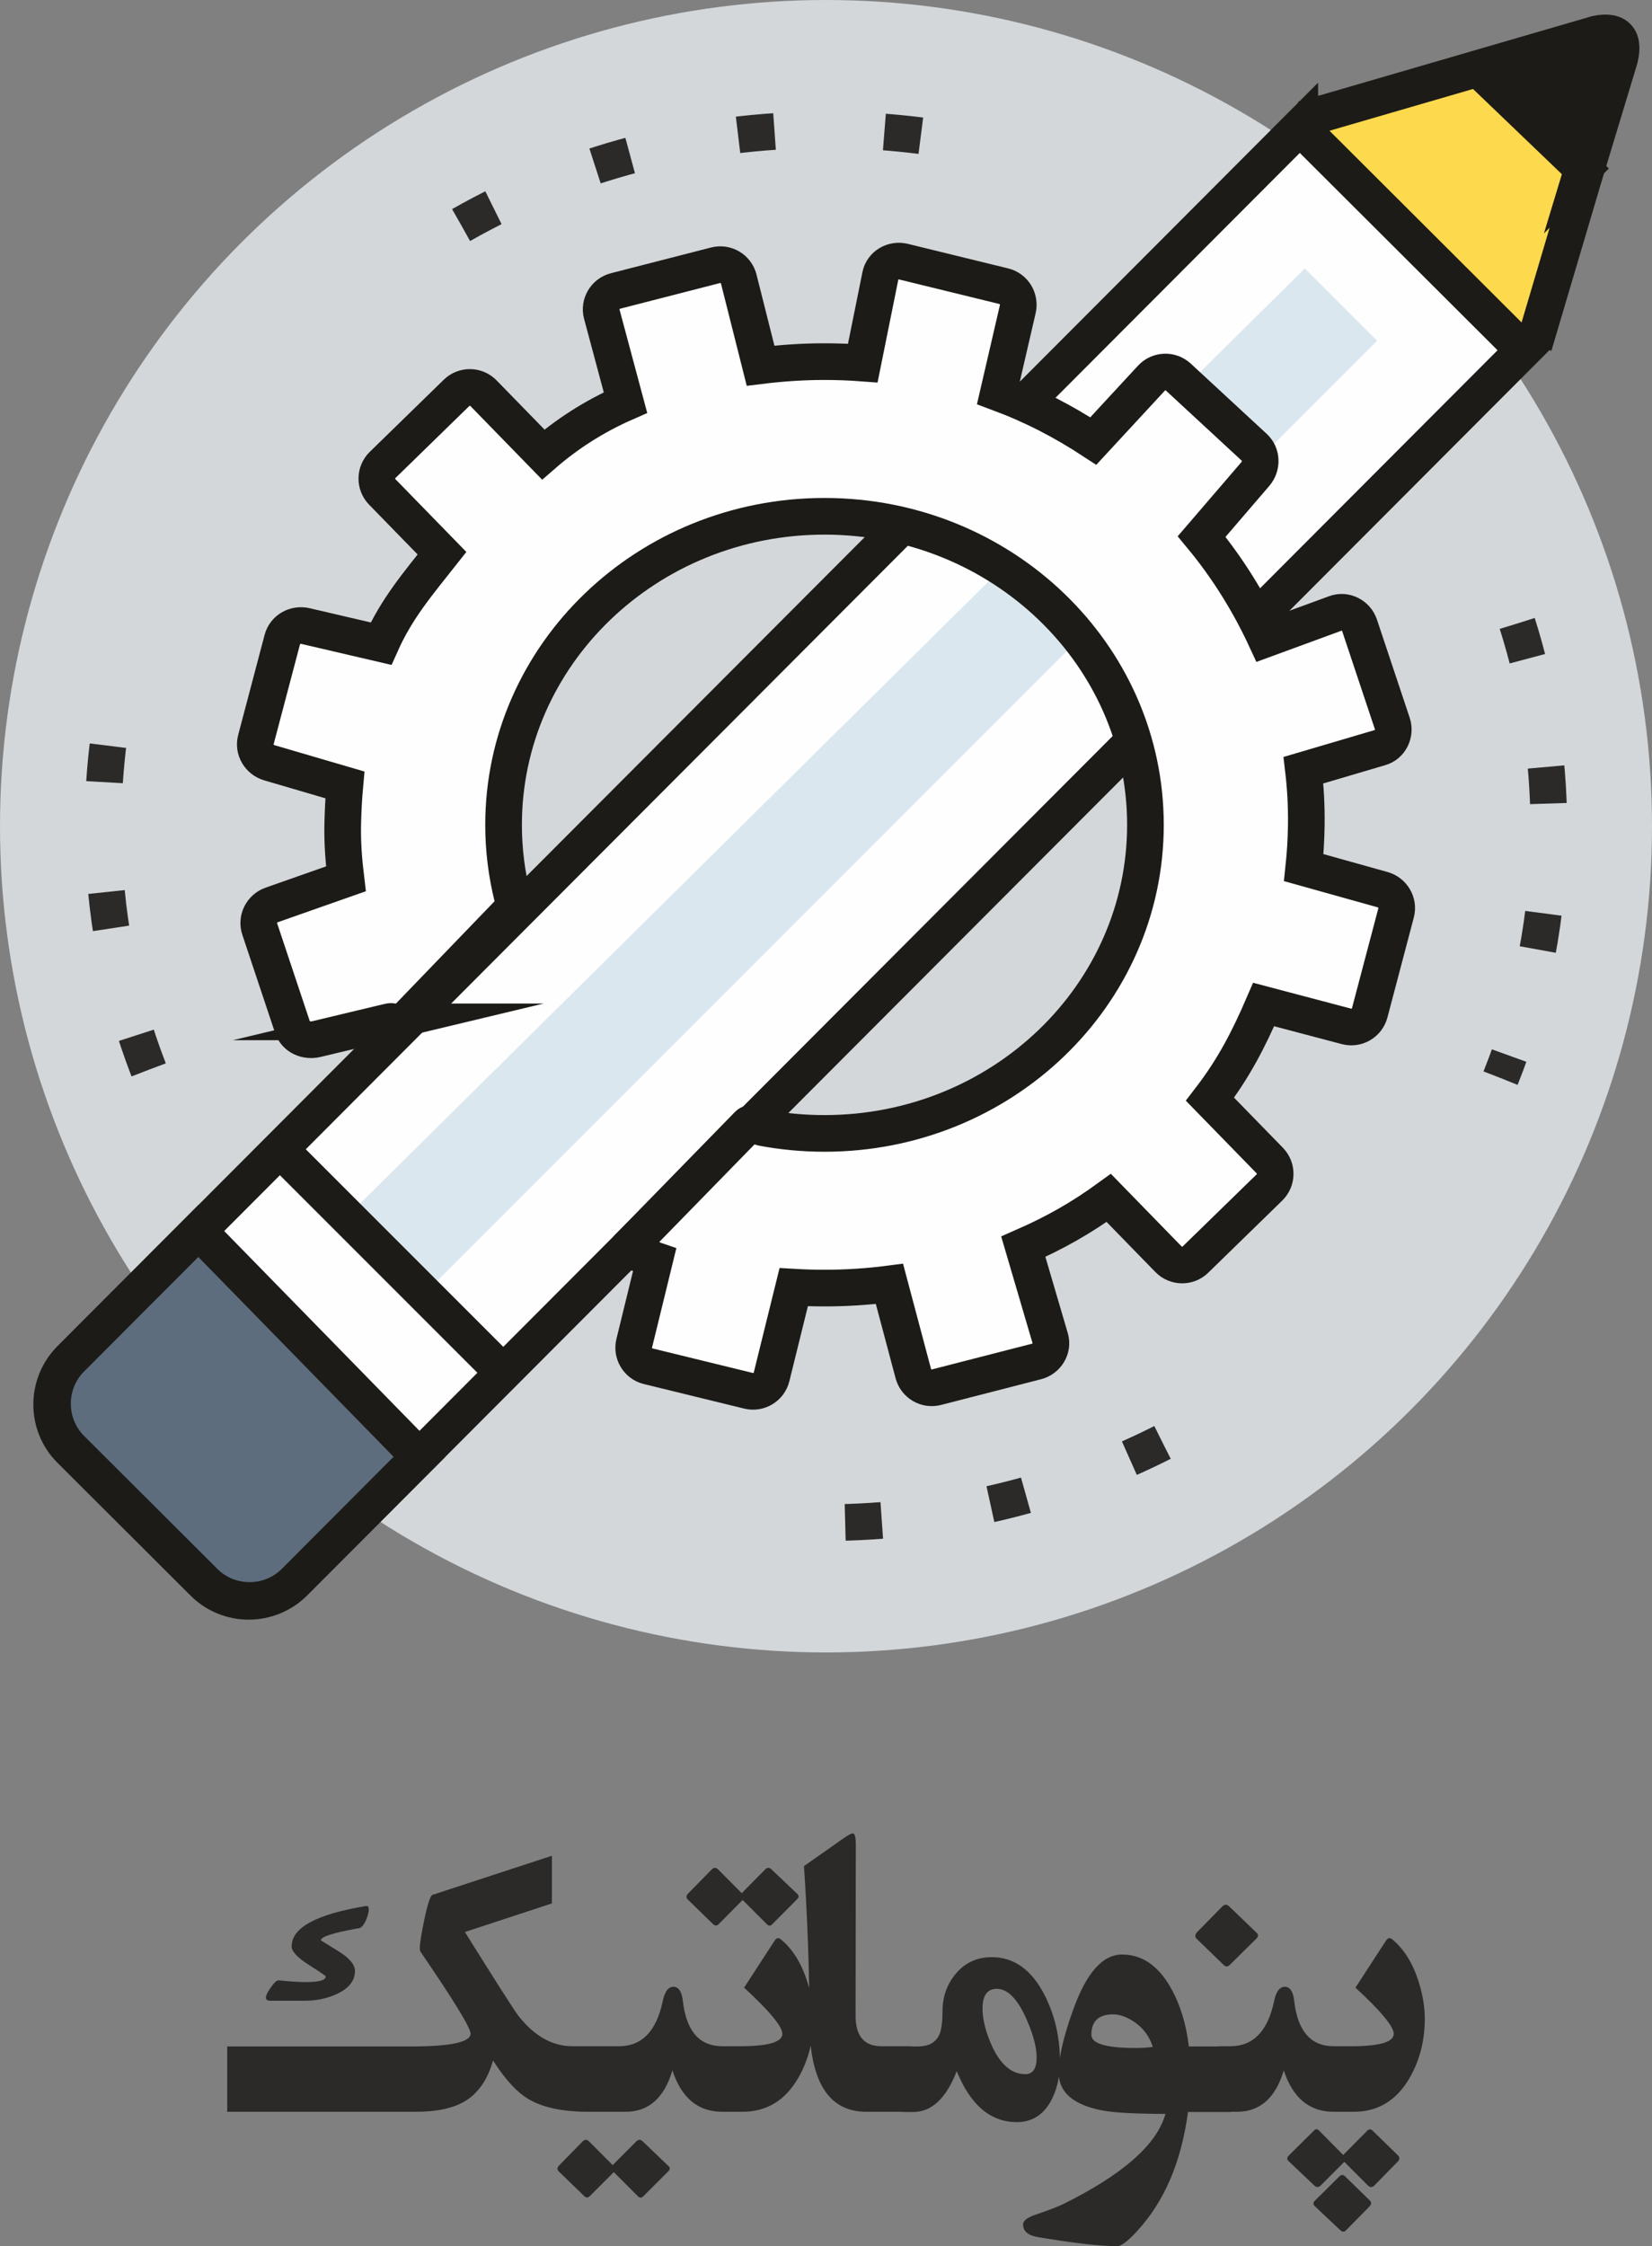
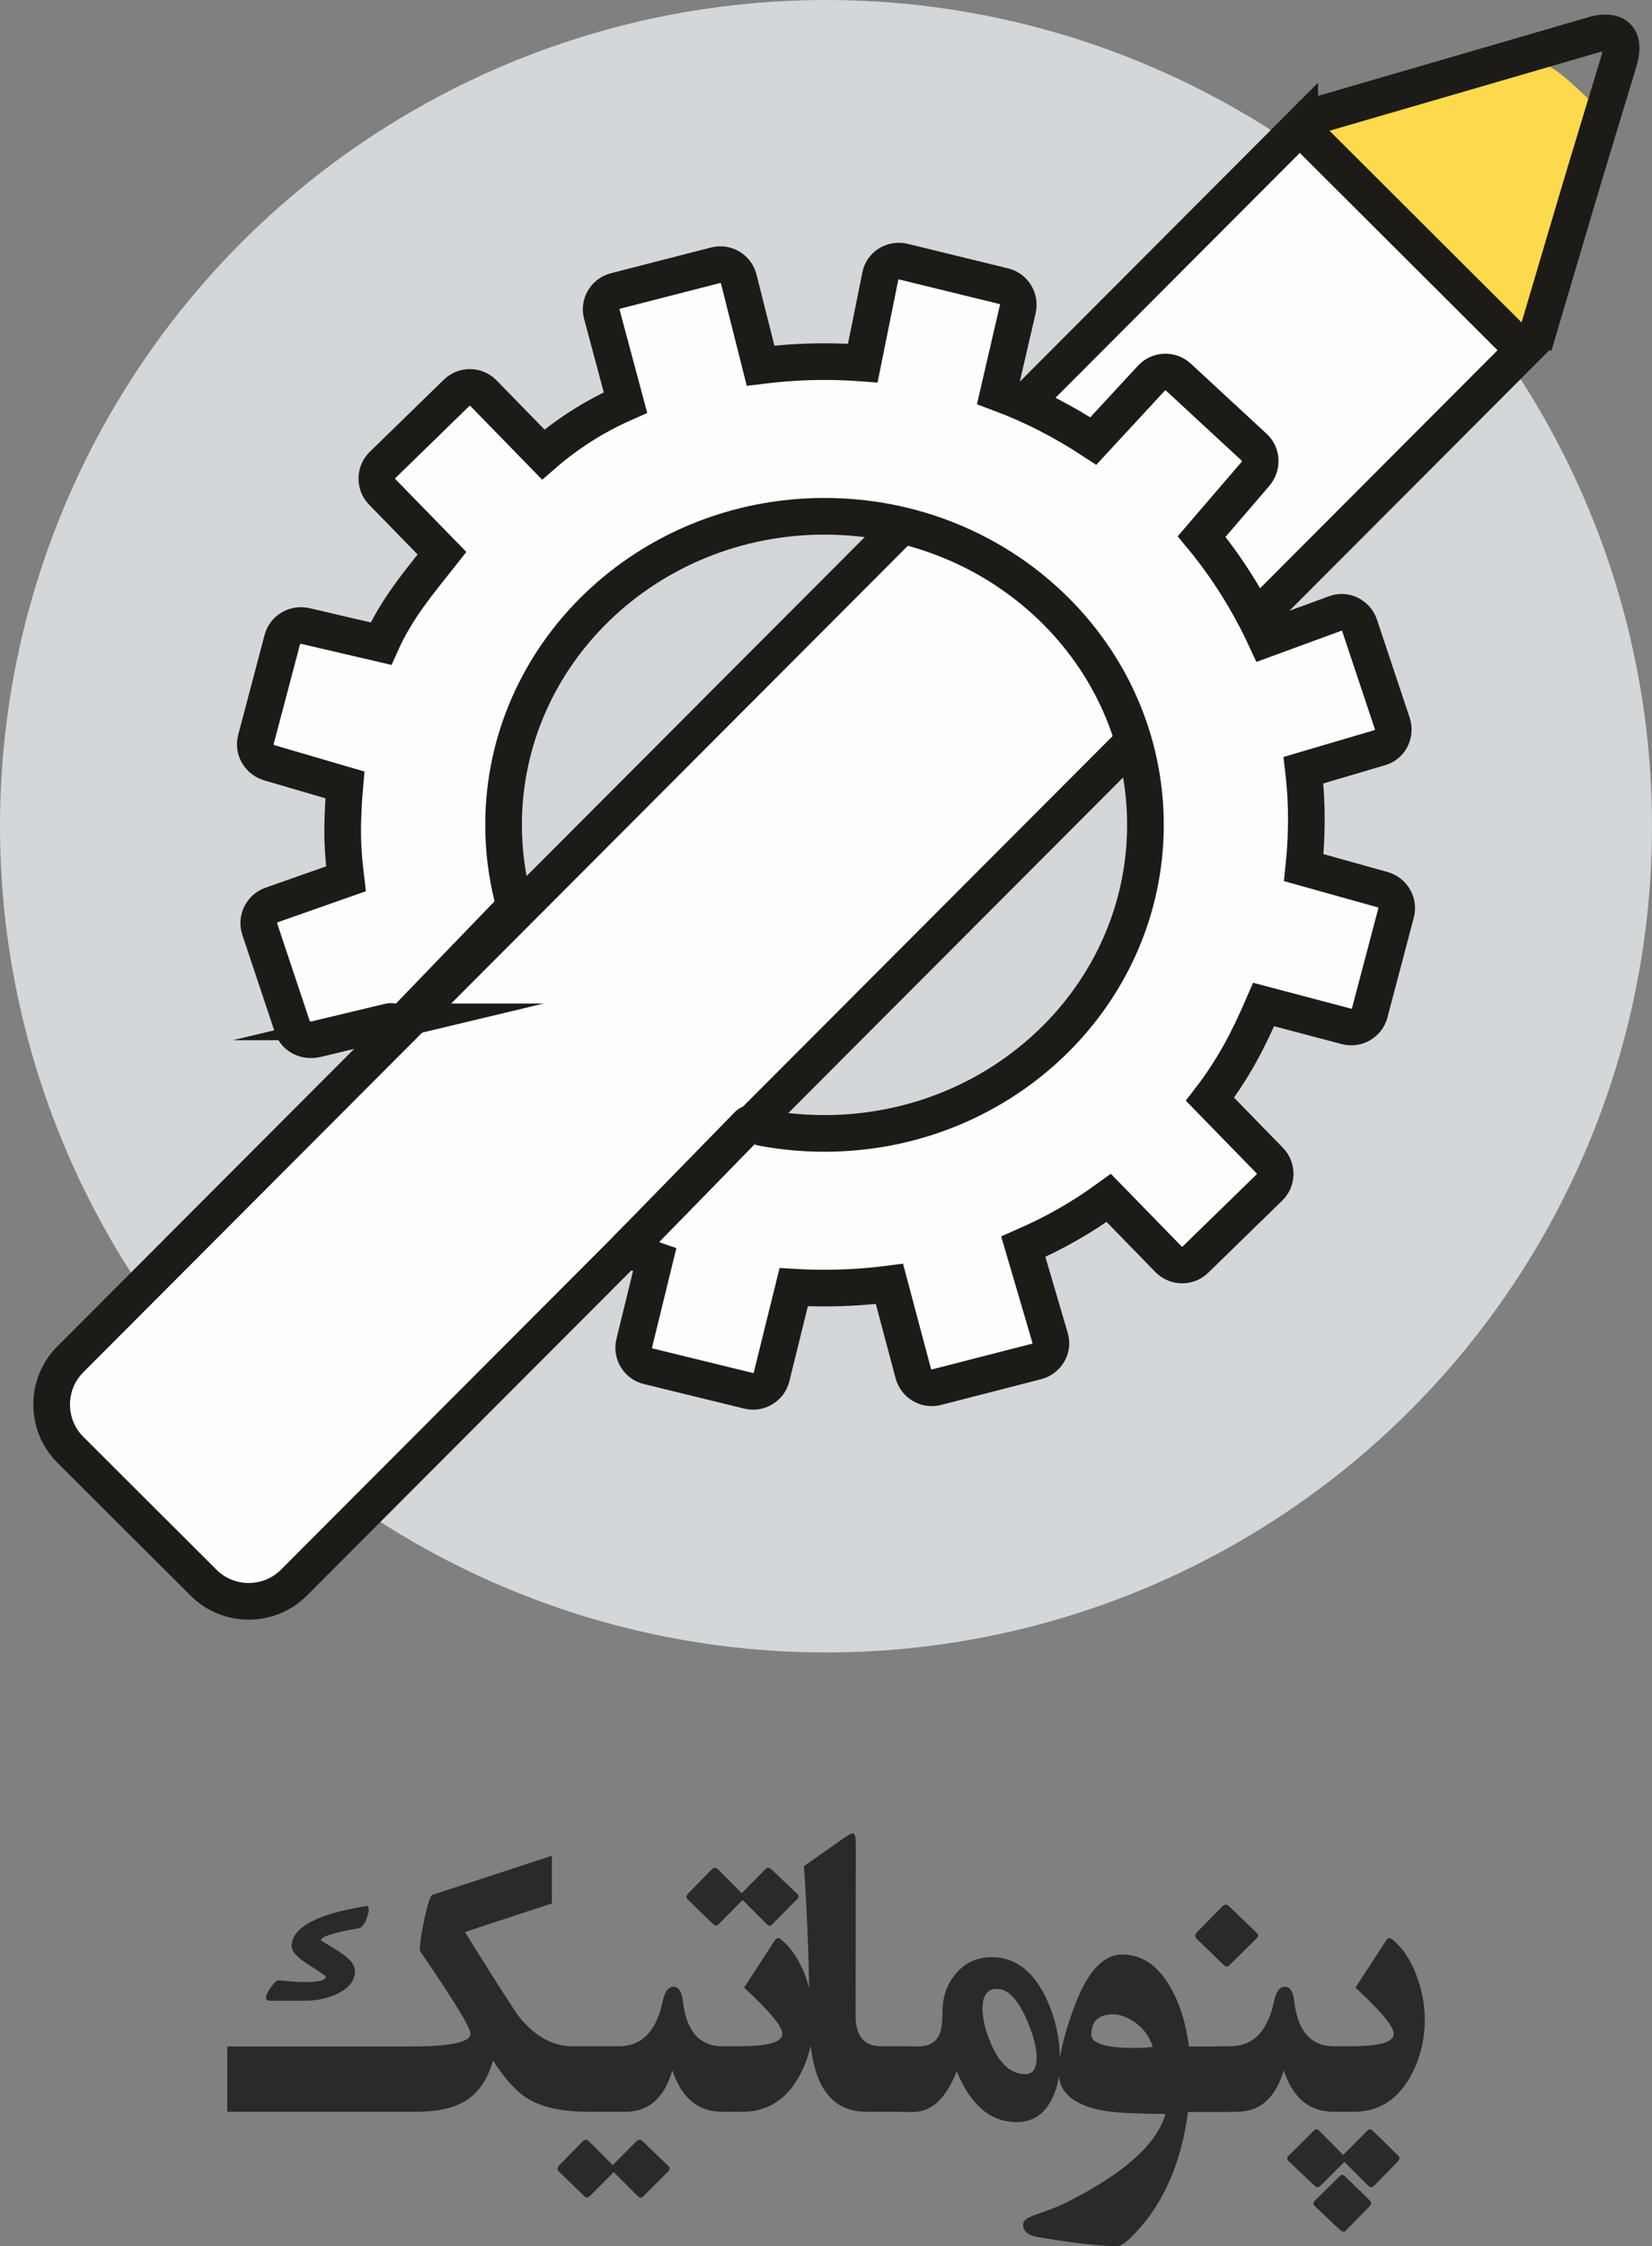
<svg xmlns="http://www.w3.org/2000/svg" xml:space="preserve" width="95.414mm" height="129.697mm" version="1.1" style="shape-rendering:geometricPrecision; text-rendering:geometricPrecision; image-rendering:optimizeQuality; fill-rule:evenodd; clip-rule:evenodd" viewBox="0 0 9298.85 12639.95">
  <rect x="0" y="0" width="9298.85" height="12639.95" fill="#808080" stroke="none" />
  <defs>
    <style type="text/css">
   
    .str1 {stroke:#1C1B17;stroke-width:206.29;stroke-miterlimit:22.926}
    .str0 {stroke:#FDD94D;stroke-width:17.19;stroke-miterlimit:22.926}
    .str2 {stroke:#2B2A29;stroke-width:206.29;stroke-miterlimit:22.926;stroke-dasharray:206.289 618.866}
    .fil4 {fill:none}
    .fil3 {fill:#FEFEFE}
    .fil5 {fill:#1C1B17}
    .fil6 {fill:#5D6D7E}
    .fil2 {fill:#D3D7DA}
    .fil7 {fill:#DAE7EF}
    .fil1 {fill:#FDD94D}
    .fil0 {fill:#2B2A29;fill-rule:nonzero}
   
  </style>
  </defs>
  <g id="Layer_x0020_1">
    <g id="_1430668392528">
      <path class="fil0" d="M1771.13 11516.11l540.05 0c224.85,0 337.49,-23.93 337.49,-72.2 0,-33.01 -94.48,-187.31 -283.03,-462.9 -1.65,-3.3 -2.48,-9.49 -2.48,-18.16 0,-27.64 8.66,-81.69 25.58,-162.14 18.57,-87.88 33.83,-133.67 45.8,-137.8l672.08 -219.9 0 268.17 -489.72 160.9c180.71,289.21 281.79,447.63 303.66,474.86 89.52,112.22 190.19,167.92 302,167.92l261.16 0 0 368.84 -171.63 0c-145.22,0 -257.44,-23.93 -337.07,-71.38 -65.6,-38.78 -132.03,-110.98 -199.69,-217.42 -30.52,108.09 -83.34,184.42 -158.43,229.39 -66.01,39.61 -158.01,59.41 -276.42,59.41l-569.35 0 0 -367.6zm290.03 -790.49c9.49,-1.24 14.44,4.95 14.44,19.39 0,16.09 -5.36,36.3 -15.68,60.65 -11.96,27.23 -24.75,42.08 -37.54,44.56 -144.4,25.16 -216.19,47.86 -216.19,68.9 0,0 31.77,19.8 96.13,59.41 63.95,39.19 95.71,76.74 95.71,112.21 0,55.7 -34.66,99.02 -103.55,130.79 -54.88,24.75 -113.46,37.13 -175.35,37.13l-198.44 0c-16.09,0 -23.94,-5.78 -23.94,-18.16 0,-11.14 9.08,-30.11 27.65,-56.52 18.57,-26.82 33,-40.03 43.32,-40.03 63.12,6.61 114.69,9.9 154.71,9.9 74.26,0 111.39,-10.72 111.39,-31.76 0,-2.89 -32.18,-25.17 -96.13,-65.6 -63.95,-40.84 -96.13,-75.09 -96.13,-103.56 0,-105.61 139.86,-181.12 419.58,-227.33zm-80.03 1158.09l-702.2 0 0 -367.6 702.2 0 0 367.6zm2175.89 0l-90.76 0c-136.98,0 -230.62,-77.57 -281.37,-233.1 -46.21,155.53 -134.09,233.1 -263.63,233.1l-103.97 0 0 -368.84 66.42 0c129.14,0 211.24,-84.57 246.72,-253.73 11.14,-54.05 31.35,-80.86 60.23,-80.86 29.3,0 47.03,26.81 53.22,80.86 19.39,169.16 93.66,253.73 222.38,253.73l90.76 0 0 368.84zm-394 305.72c9.49,9.07 9.07,18.57 -1.24,29.3l-140.27 139.86c-5.78,5.77 -10.73,8.66 -15.68,8.66 -4.95,0 -9.9,-2.89 -15.68,-8.66l-135.32 -135.33 -135.32 135.33c-9.9,9.9 -19.8,9.9 -30.53,0l-142.34 -137.81c-12.38,-11.14 -11.55,-23.52 2.48,-37.13l130.37 -133.25c11.97,-11.97 24.34,-11.97 36.31,0l132.84 133.25 132.84 -133.25c12.38,-11.97 24.34,-11.97 36.31,0l145.22 139.03zm815.65 -830.1c0,124.6 -28.88,236.82 -86.64,335.84 -73.43,125.83 -177.82,188.54 -313.14,188.54l-89.52 0 0 -368.84 75.08 0c159.26,0 239.3,-23.11 239.3,-69.72 0,-41.26 -71.79,-127.9 -215.36,-259.92l172.86 -266.11c9.9,-14.44 21.04,-16.51 33.84,-5.78 66.01,53.63 115.52,133.26 148.93,238.05 23.11,73.85 34.66,143.17 34.66,207.94zm-90.35 -701.36c9.49,9.07 9.07,18.57 -1.24,29.29l-140.27 141.1c-9.49,10.73 -19.8,10.73 -30.12,0l-136.56 -136.56 -135.32 136.56c-9.9,9.9 -19.8,9.9 -30.53,0l-142.34 -138.62c-11.55,-10.72 -10.31,-22.69 3.3,-36.3l130.78 -133.26c11.97,-11.96 23.94,-11.96 36.31,0l132.84 133.26 131.61 -133.26c12.38,-11.96 24.34,-11.96 36.31,0l145.22 137.81zm506.22 1225.74l-118.4 0c-213.31,0 -320.16,-172.04 -320.16,-516.13 0,-273.94 -10.31,-562.75 -30.53,-866.4l220.31 -154.71c27.23,-19.39 45.39,-29.3 54.46,-29.3 11.14,0 16.92,20.22 16.92,60.65l-1.24 964.6c0,115.11 48.27,172.45 144.81,172.45l33.83 0 0 368.84zm-47.03 -368.84l183.6 0 7.43 9.9 1.24 349.44 -6.19 9.49 -183.6 0 -7.43 -9.49 -1.24 -349.44 6.19 -9.9zm1018.64 84.99c0,89.52 -17.74,165.03 -53.22,227.32 -43.32,76.33 -106.44,114.7 -189.37,114.7 -148.12,0 -260.75,-95.71 -338.3,-286.74 -59.41,153.07 -141.1,229.81 -245.07,229.81l-60.24 0 0 -368.84 85.81 0c58.17,0 97.78,-20.21 118.82,-60.65 13.61,-26.4 20.63,-72.2 20.63,-136.56 0,-83.35 25.58,-155.13 77.15,-214.95 51.57,-60.24 118.41,-90.35 200.1,-90.35 124.6,0 223.2,70.14 295.81,210.41 58.58,113.46 87.88,238.88 87.88,375.86zm-187.72 -236.4c-50.33,-114.29 -106.02,-171.63 -167.5,-171.63 -53.63,0 -80.45,37.13 -80.45,111.39 0,51.57 12.79,110.16 38.37,175.35 50.34,129.13 117.99,193.49 202.58,193.49 42.49,0 63.53,-31.35 63.53,-94.48 0,-56.93 -18.98,-128.31 -56.53,-214.12zm1151.48 521.49l-243 0c-37.13,280.96 -133.26,505.4 -288.8,672.91 -50.75,54.87 -87.06,82.1 -108.92,82.1 -95.72,0 -244.66,-16.92 -446,-50.75 -56.52,-9.49 -84.57,-33.42 -84.57,-71.38 0,-20.21 21.87,-37.95 65.19,-53.22 81.69,-28.05 134.91,-48.68 160.9,-61.47 336.66,-166.68 528.5,-336.25 575.12,-507.46 -173.28,-0.42 -293.75,-7.02 -361.41,-20.63 -159.25,-32.18 -239.29,-102.73 -239.29,-211.65 0,-86.23 27.64,-205.05 82.52,-356.46 73.84,-205.46 165.43,-308.19 274.35,-308.19 110.98,0 201.75,61.06 271.89,183.59 54.05,94.49 88.71,205.46 103.97,333.77l238.05 0 0 368.84zm-441.04 -366.36c-20.21,-63.12 -57.76,-111.8 -112.63,-146.05 -39.61,-24.75 -76.33,-37.13 -110.16,-37.13 -82.1,0 -122.94,38.37 -122.94,115.11 0,49.51 82.93,74.26 248.78,74.26 35.47,0 67.66,-2.07 96.95,-6.19zm1109.4 365.13l-90.76 0c-136.98,0 -230.62,-77.57 -281.37,-233.1 -46.21,155.53 -134.09,233.1 -263.63,233.1l-103.97 0 0 -368.84 66.42 0c129.14,0 211.24,-84.57 246.72,-253.73 11.14,-54.05 31.35,-80.86 60.23,-80.86 29.3,0 47.03,26.81 53.22,80.86 19.39,169.16 93.66,253.73 222.38,253.73l90.76 0 0 368.84zm-524.37 -1006.67c10.31,9.48 9.9,19.8 -1.24,31.35l-151.42 149.76c-10.31,10.31 -21.04,10.31 -32.59,0l-152.24 -147.29c-11.97,-12.38 -10.73,-25.58 3.71,-40.02l140.27 -142.76c12.8,-12.79 25.58,-12.79 38.79,0l154.71 148.94zm946.02 482.29c0,124.6 -28.88,236.82 -86.64,335.84 -73.43,125.83 -177.82,188.54 -313.14,188.54l-89.52 0 0 -368.84 75.08 0c159.26,0 239.3,-23.11 239.3,-69.72 0,-41.26 -71.79,-127.9 -215.36,-259.92l172.86 -266.11c9.9,-14.44 21.04,-16.51 33.84,-5.78 66.01,53.63 115.52,133.26 148.93,238.05 23.11,73.85 34.66,143.17 34.66,207.94zm-619.68 1054.95c-9.9,-9.49 -9.48,-19.8 0.83,-30.12l139.03 -137.8c9.9,-9.49 19.8,-9.49 30.53,0l139.86 136.56c10.73,10.32 9.49,22.28 -3.3,35.08l-129.54 131.61c-10.32,11.55 -21.46,11.55 -33.84,0l-143.57 -135.32zm-147.7 -253.73c-9.49,-9.49 -9.07,-19.8 1.24,-30.12l141.51 -140.27c10.32,-10.73 20.63,-10.73 30.12,0l135.32 136.56 135.32 -136.56c9.9,-9.9 19.8,-9.9 30.53,0l142.34 139.03c11.55,11.14 10.73,23.11 -2.48,36.31l-130.37 132.84c-11.97,11.97 -24.34,11.97 -36.31,0l-132.84 -132.84 -132.84 132.84c-12.38,11.97 -24.34,11.97 -36.31,0l-145.22 -137.8z" />
      <g>
        <path class="fil1 str0" d="M7349.1 638.38l1284.13 1296.54 345.44 -1327.3c0,0 -231.77,-241.25 -288.54,-231.78 -56.76,9.46 -1341.03,262.54 -1341.03,262.54z" />
        <circle class="fil2" cx="4649.42" cy="4649.42" r="4649.42" />
        <path class="fil3 str1" d="M7316.2 714.65l1259.14 1256.15 -6920.84 6935.21c-139.67,139.96 -368.45,140.27 -508.41,0.61l-750.13 -748.35c-139.97,-139.65 -140.27,-368.45 -0.6,-508.41l6920.84 -6935.22z" />
        <path class="fil4 str1" d="M8633.8 1944.65l273.58 -923.57 202.81 -669.43c40.64,-128.06 -2.97,-185.89 -122.98,-160.82l-1651.57 480.49" />
-         <path class="fil5 str1" d="M8908.63 949.63l173.06 -571.22c40.63,-128.05 -4.93,-185.77 -124.94,-160.71l-622.06 181.68 573.95 550.25z" />
-         <path class="fil6 str1" d="M2360.48 8198.56l-701.27 702.73c-139.62,139.91 -368.47,140.24 -508.41,0.61l-750.13 -748.35c-139.96,-139.65 -140.27,-368.45 -0.59,-508.42l716.92 -718.4 1243.48 1271.82z" />
-         <polygon class="fil7" points="7344.61,1510.66 7751.4,1917.46 2388.42,7280.44 1953.25,6845.27 " />
-         <line class="fil4 str1" x1="1604.38" y1="6496.4" x2="2791.68" y2="7683.71" />
        <path class="fil3 str1" d="M2185.85 5750.43l-404.6 96.82c-57.12,13.67 -116.57,-11.78 -135.16,-67.53l-184.25 -552.18c-18.59,-55.76 12.07,-115.66 67.53,-135.16l417.79 -146.92c-12.01,-99.63 -20.23,-201.03 -18.11,-303.75 1.6,-77.52 5.67,-152.35 12.23,-224.86l-424.8 -124.4c-56.39,-16.52 -91.03,-73.75 -76.03,-130.56l148.6 -562.83c15.01,-56.83 73.32,-89.35 130.56,-76.03l425 98.97c89,-199.22 208.85,-338.38 343.32,-508.8l-336.64 -345.38c-41.01,-42.1 -40.15,-110.06 1.94,-151.08l416.87 -406.3c42.08,-41.02 110.04,-40.13 151.07,1.95l336.64 345.39c133.15,-115.58 285.59,-214.63 462.87,-292.39l-133.39 -497.83c-15.19,-56.78 19.97,-115.43 76.88,-130.06l563.79 -144.89c56.92,-14.63 115.7,19.92 130.06,76.87l123.06 488.23c117.8,-14.54 237.89,-22.75 359.91,-22.75 72.51,0 144.36,2.75 215.45,8.11l99.4 -492.36c11.63,-57.61 72.07,-92.33 129.15,-78.39l565.45 138.28c57.08,13.95 91.65,71.92 78.39,129.16l-108.91 470.19c193.96,72.2 364.72,160.83 534.13,271.81l327.45 -354.1c39.91,-43.15 107.84,-45.81 150.97,-5.9l427.39 395.22c43.13,39.88 44.19,106.39 5.9,150.95l-301.96 351.37c145.02,175.07 265.82,369.09 361.83,576.05l391.95 -143.79c55.17,-20.24 116.56,11.79 135.16,67.53l184.25 552.19c18.59,55.74 -11.16,118.53 -67.53,135.15l-432.51 127.65c11.85,100.53 17.38,203.13 15.99,307.61 -1.07,81.14 -5.89,161.44 -14.28,240.67l443.68 124.01c56.59,15.82 91.02,73.76 76.02,130.57l-148.59 562.83c-15.01,56.82 -73.74,91.03 -130.56,76.02l-466.34 -123.12c-86.29,199.96 -170.24,361.59 -301.99,532.95l336.64 345.39c41.01,42.09 40.15,110.05 -1.94,151.07l-416.87 406.3c-42.09,41.01 -110.05,40.15 -151.07,-1.95l-336.64 -345.39c-155.64,113.1 -301.7,195.7 -481,274.52l151.53 515.71c16.57,56.38 -19.98,115.44 -76.88,130.06l-563.79 144.89c-56.91,14.62 -114.96,-20.08 -130.07,-76.87l-134.22 -504.43c-119.44,15.51 -241.47,23.54 -365.57,23.54 -58.37,0 -116.15,-1.73 -173.33,-5.09l-124.69 504.74c-14.08,57.04 -72.08,92.34 -129.15,78.39l-565.46 -138.28c-57.07,-13.96 -92.34,-72.07 -78.39,-129.15l114.58 -468.51c-37.82,-12.87 -19.43,-15.25 -56.57,-29.74 -31.45,-12.27 -117.22,-14.41 -93.65,-38.56l677.11 -693.55c18.32,-18.76 51.27,11.45 77.22,16.38 113.95,21.65 231.77,33 352.33,33 997.68,0 1806.46,-777.41 1806.46,-1736.37 0,-958.97 -808.77,-1736.38 -1806.46,-1736.38 -997.68,0 -1806.46,777.41 -1806.46,1736.38 0,139.98 17.26,276.11 49.77,406.48 4.42,17.81 26.89,39.96 14.19,53.13l-682.78 708.16c-22.26,-42.63 16.99,-70.27 -29.88,-59.06z" />
-         <path class="fil4 str2" d="M6543.33 8117.07c-564.85,285.63 -1208.92,448.5 -1893.91,451.6 -163.11,0.73 -323.97,-9.25 -482.05,-27.22m-3330.73 -2521.32c-165.36,-426.65 -254.5,-888.51 -255.77,-1370.7 -0.88,-335.47 43.4,-661.69 127.39,-973.55m1887.43 -2409.57c613.72,-349.24 1317.01,-536.11 2053.74,-536.11 279.42,0 552.18,27.21 815.61,79m3075.33 2699.4c114.53,361.15 176.59,744.26 177.62,1140.84 1.28,499.85 -94.88,977.71 -271.46,1417.06" />
      </g>
    </g>
  </g>
</svg>